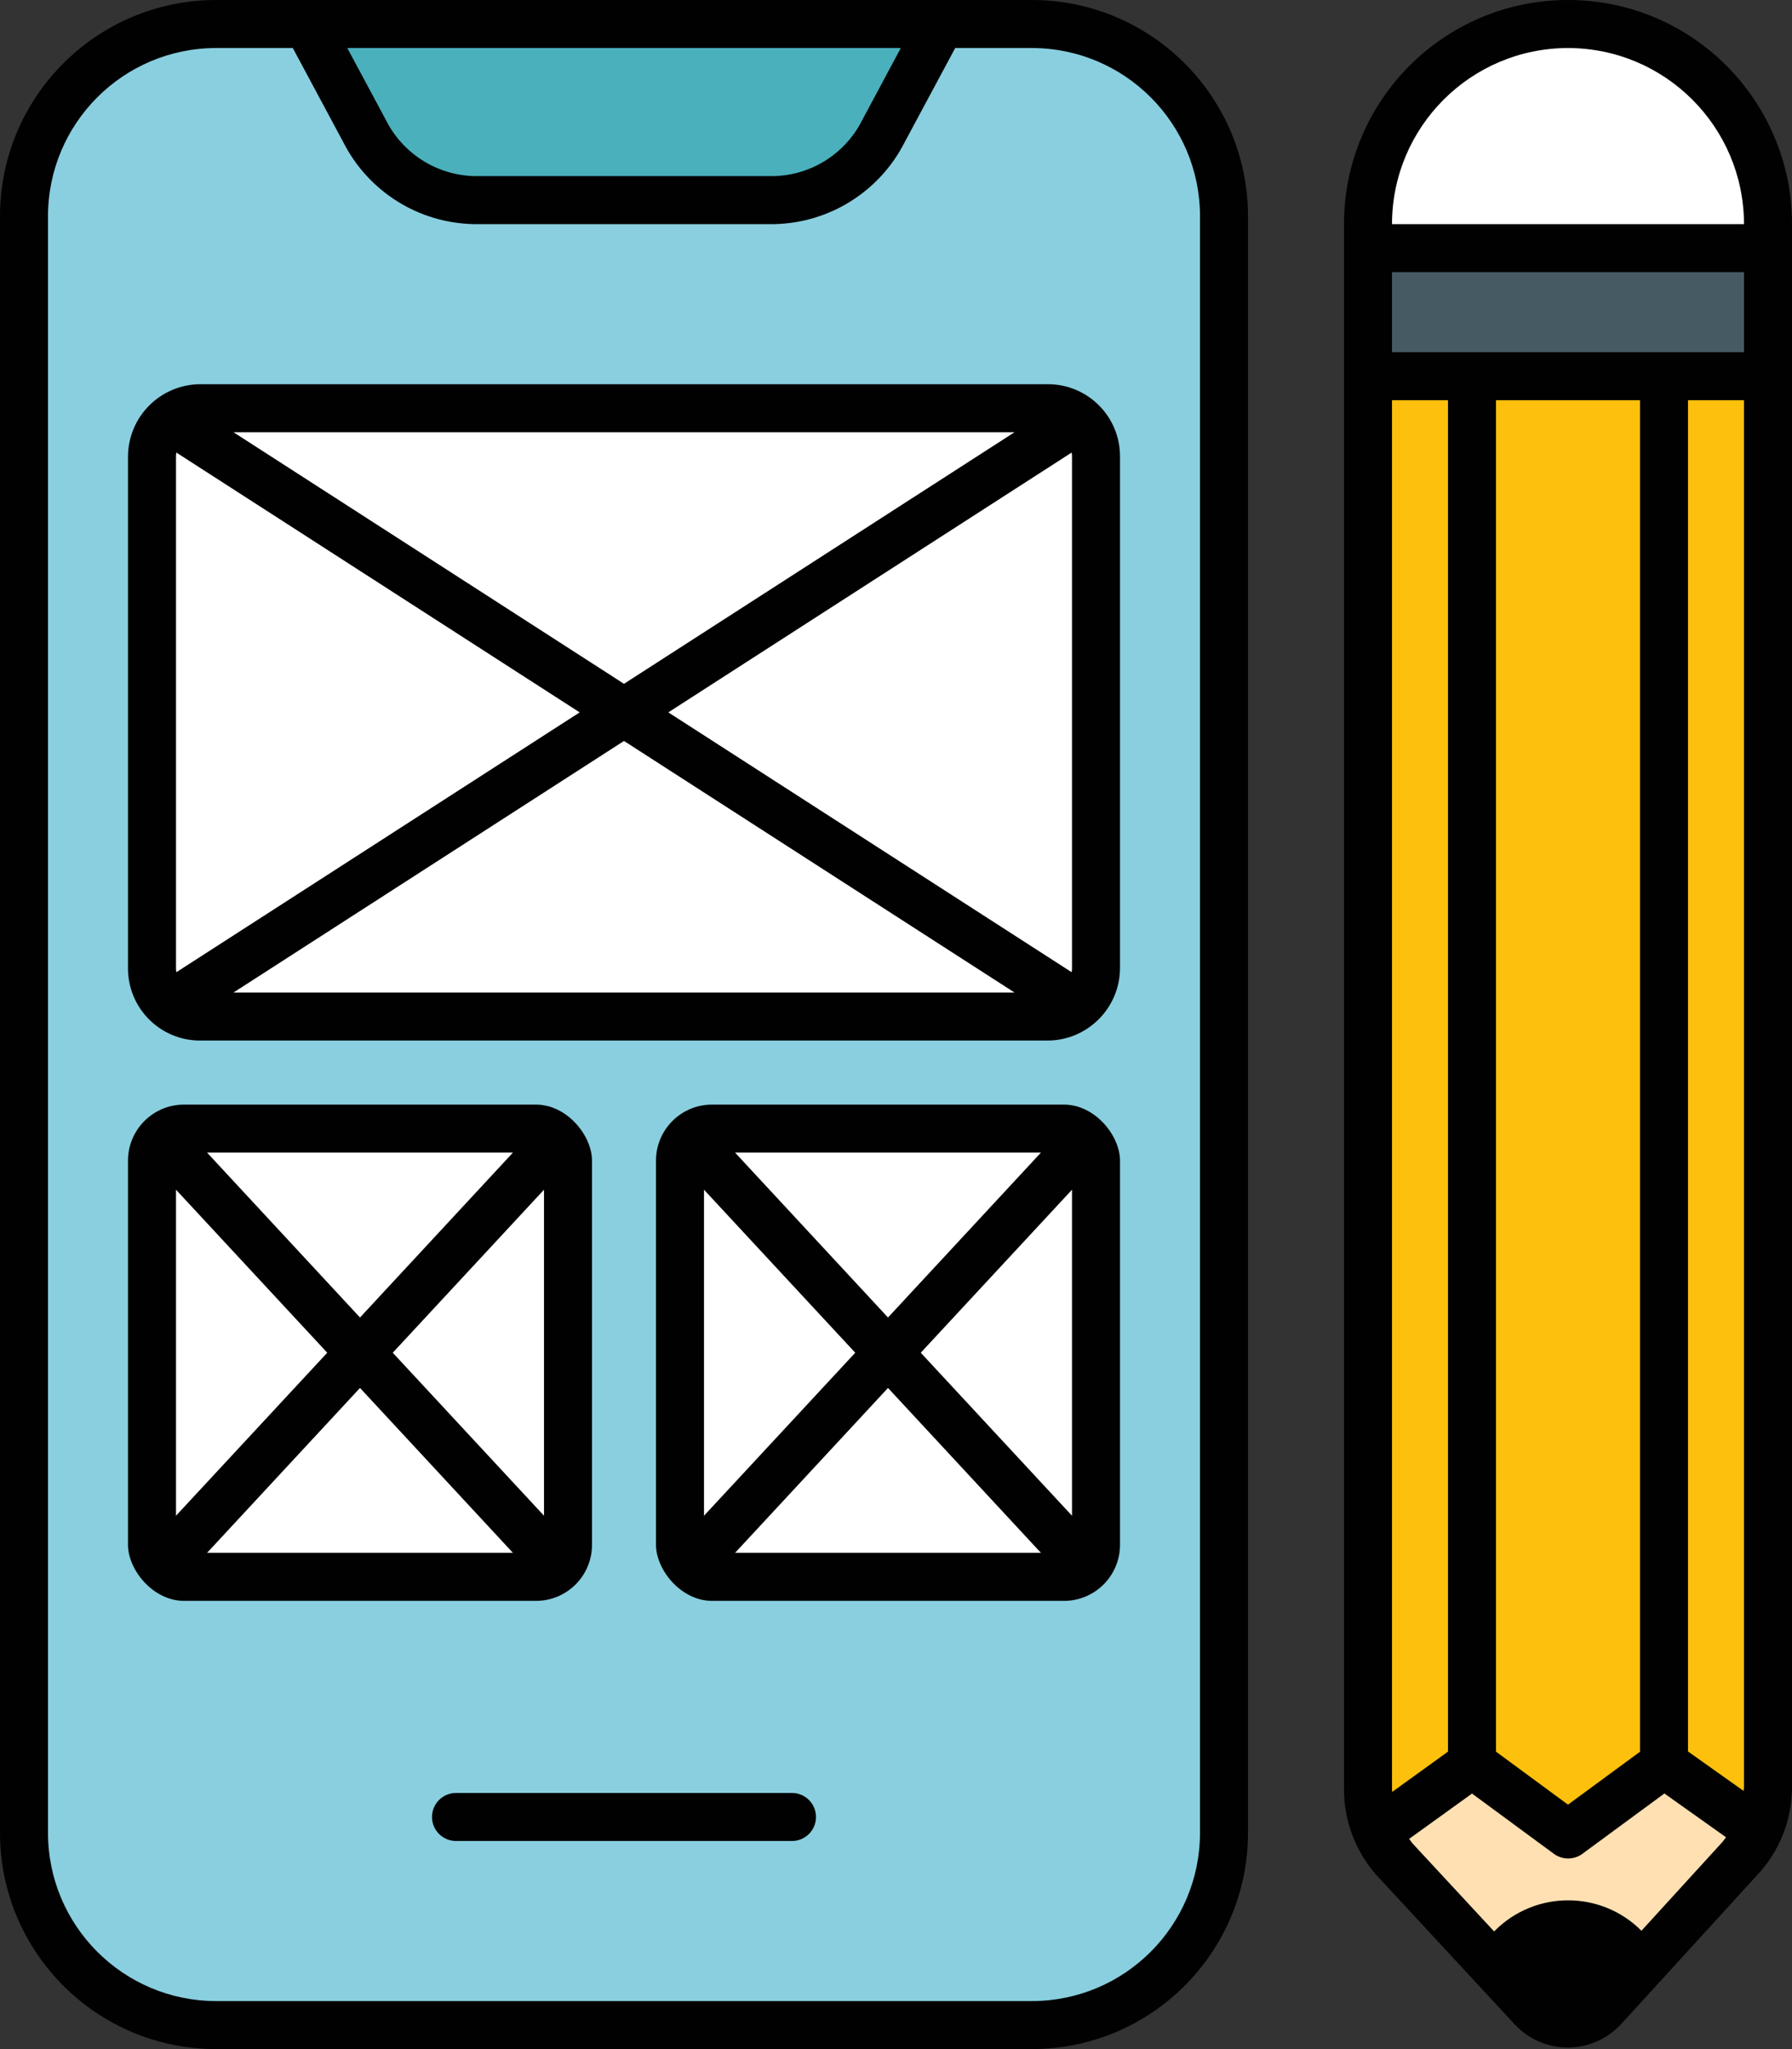
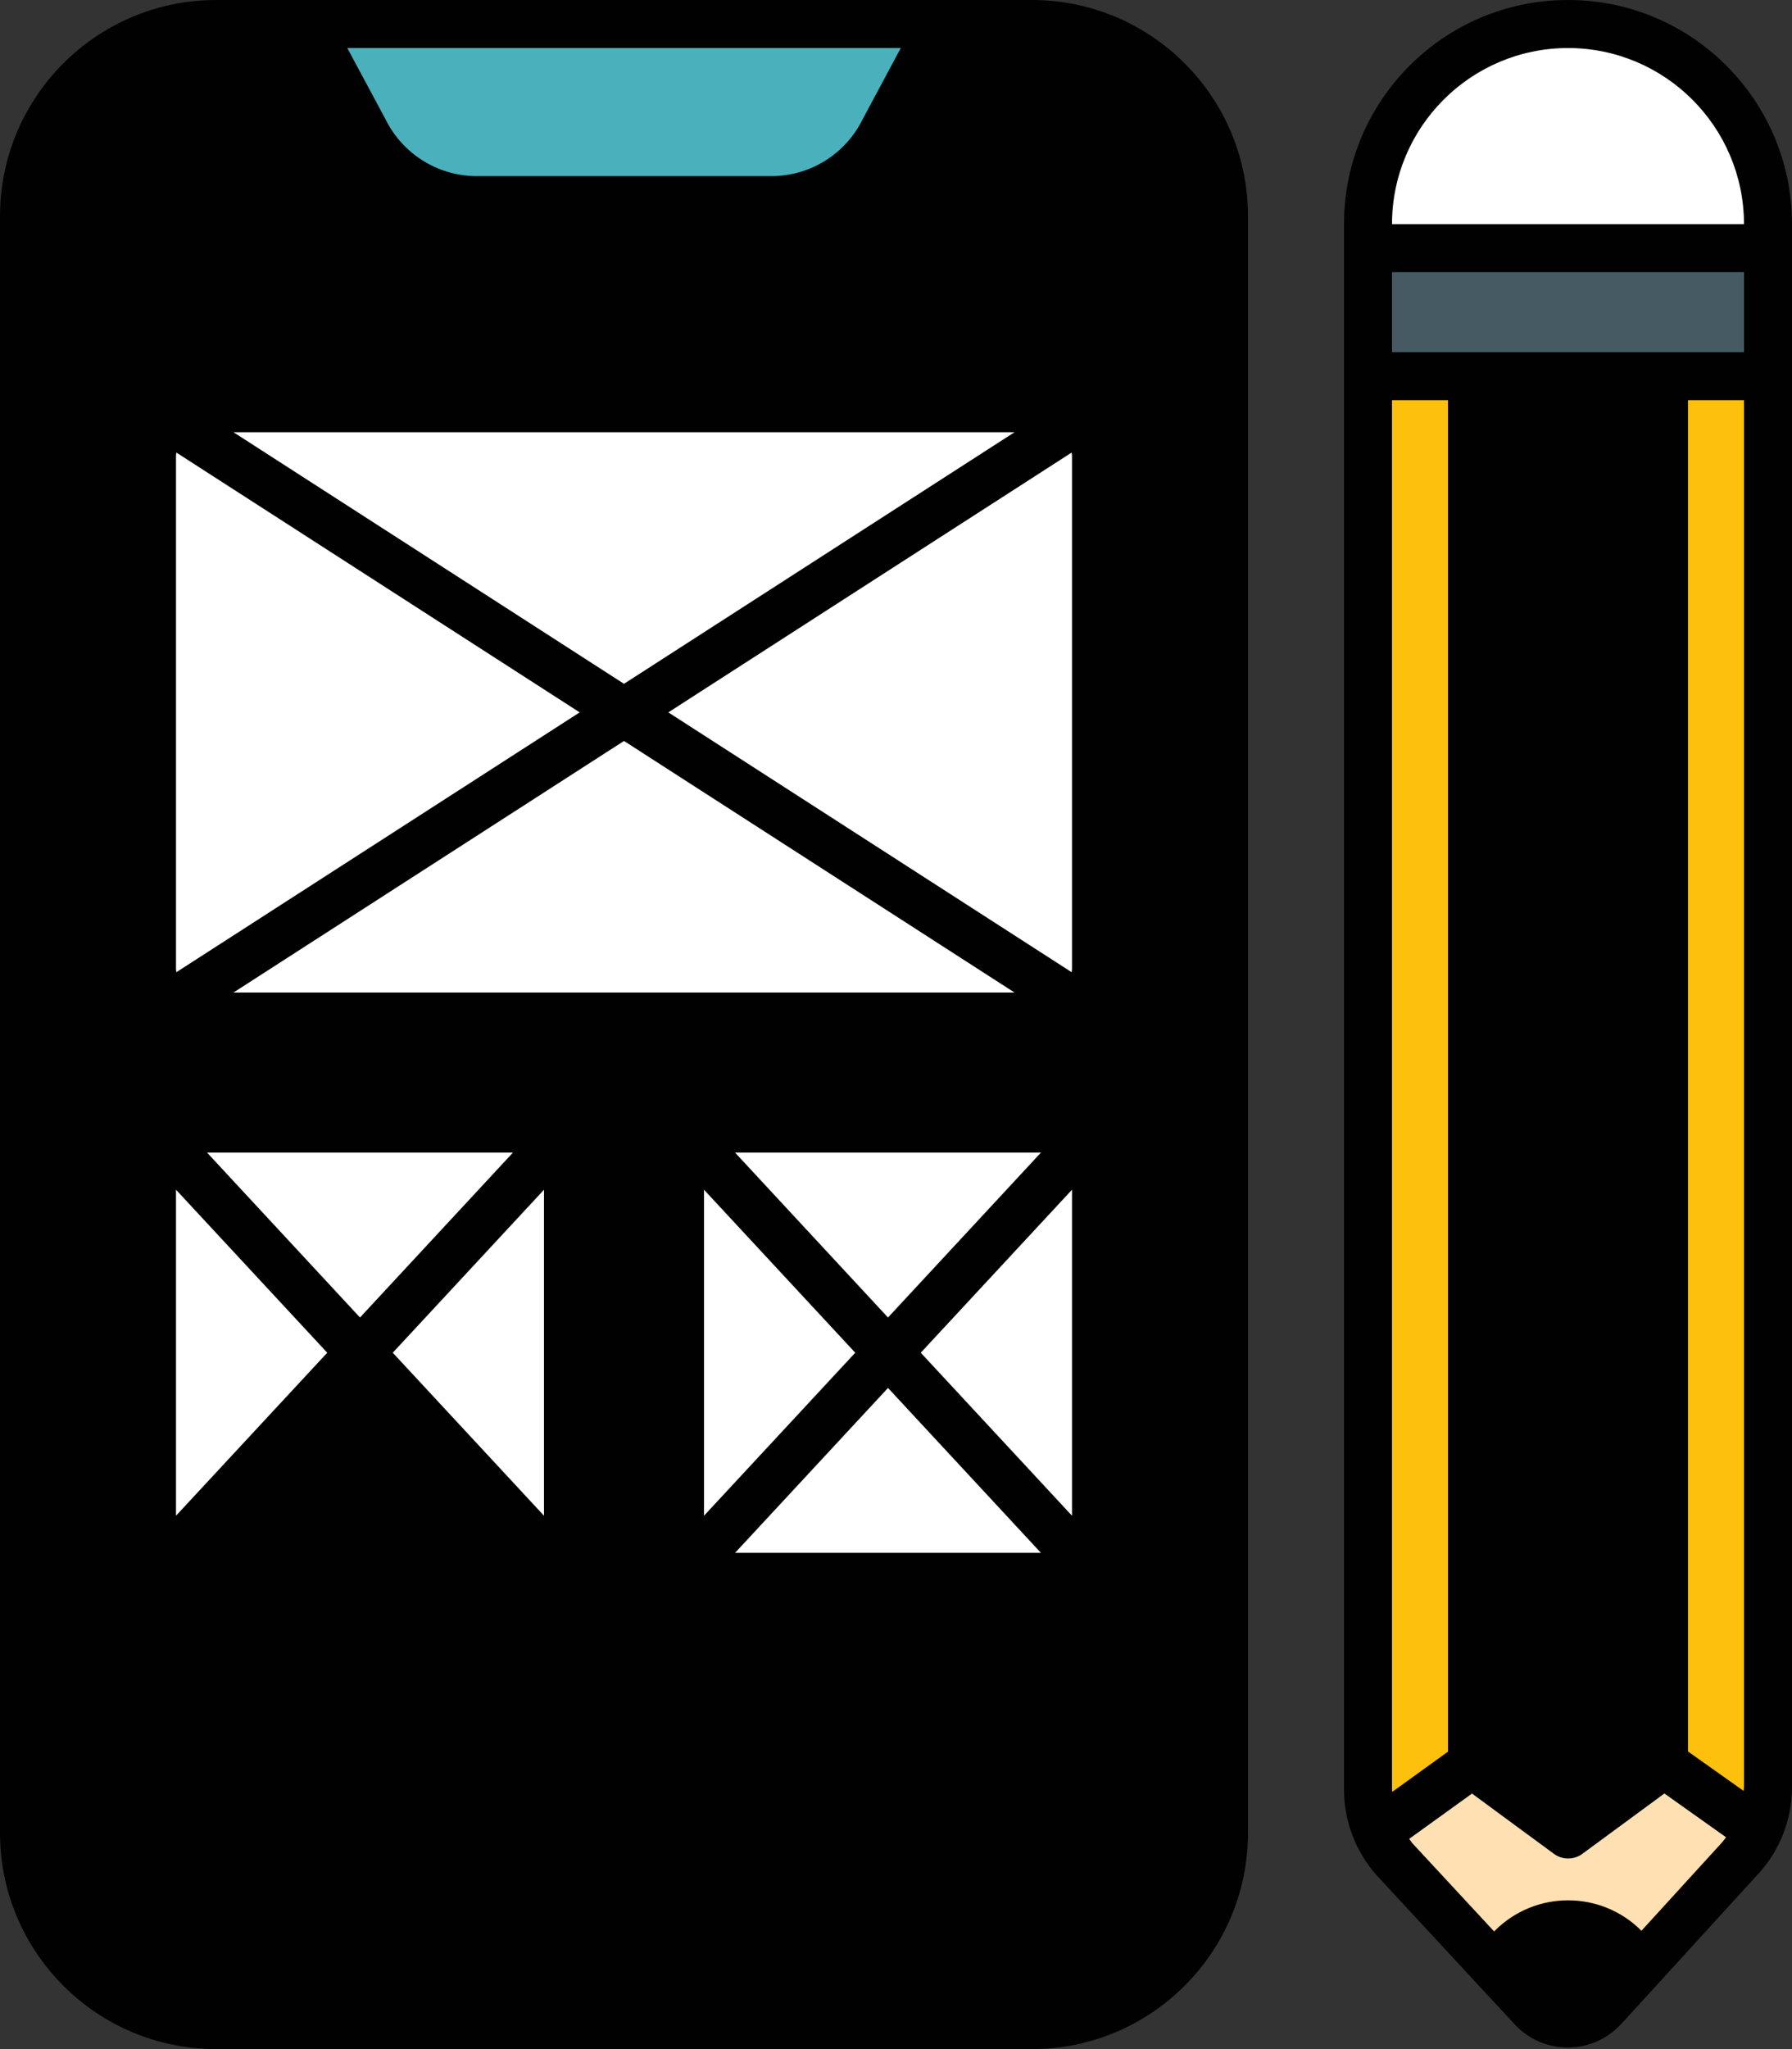
<svg xmlns="http://www.w3.org/2000/svg" id="Layer_2" viewBox="0 0 448 512">
  <rect x="0" y="0" width="448" height="512" fill="#333333" stroke="none" />
  <defs>
    <style>.cls-1{fill:#fff;}.cls-2{fill:#fcc00d;}.cls-2,.cls-3,.cls-4{isolation:isolate;}.cls-5{fill:#89cfdf;}.cls-3{fill:#465a64;}.cls-6{fill:#010101;}.cls-7{fill:#4ab0bc;}.cls-4{fill:#fee0b2;}</style>
  </defs>
  <g id="Layer_1-2">
    <g>
      <path class="cls-6" d="M258,512c29.81-.03,53.97-24.19,54-54V54c-.03-29.81-24.19-53.97-54-54H54C24.19,.03,.03,24.19,0,54V458c.03,29.81,24.19,53.97,54,54h204Z" />
      <path class="cls-7" d="M225.2,12l-9.6,17.92c-4.18,8.39-12.63,13.8-22,14.08H118.4c-9.35-.3-17.79-5.71-21.96-14.08l-9.62-17.92H225.2Z" />
-       <path class="cls-5" d="M12,458V54c.03-23.18,18.82-41.97,42-42h19.2l12.66,23.6c6.26,12.28,18.77,20.12,32.54,20.4h75.2c13.77-.29,26.27-8.13,32.53-20.4l12.67-23.6h19.2c23.18,.03,41.97,18.82,42,42V458c-.03,23.18-18.82,41.97-42,42H54c-23.18-.03-41.97-18.82-42-42Z" />
      <path class="cls-6" d="M198,448H114c-3.31,0-6,2.69-6,6s2.69,6,6,6h84c3.31,0,6-2.69,6-6s-2.69-6-6-6Z" />
      <path class="cls-6" d="M50,260h212c9.9-.09,17.91-8.1,18-18V114c-.01-9.94-8.06-17.99-18-18H50c-9.91,.08-17.92,8.09-18,18V242c.01,9.94,8.06,17.99,18,18Z" />
      <polygon class="cls-1" points="58.37 248 156 185.14 253.63 248 58.37 248" />
      <path class="cls-1" d="M267.91,113.08c.05,.31,.09,.61,.09,.92V242c0,.31-.04,.62-.09,.92l-100.83-64.92,100.83-64.92Z" />
      <polygon class="cls-1" points="253.63 108 156 170.86 58.37 108 253.63 108" />
      <path class="cls-1" d="M44,114c0-.31,.04-.62,.09-.92l100.83,64.92L44.09,242.92c-.05-.31-.09-.61-.09-.92V114Z" />
      <rect class="cls-6" x="32" y="276" width="116" height="124" rx="14" ry="14" />
      <polygon class="cls-1" points="136 297.27 136 378.73 98.19 338 136 297.27" />
      <polygon class="cls-1" points="128.23 288 90 329.2 51.77 288 128.23 288" />
      <polygon class="cls-1" points="44 378.73 44 297.27 81.81 338 44 378.73" />
-       <polygon class="cls-1" points="51.77 388 90 346.8 128.23 388 51.77 388" />
      <rect class="cls-6" x="164" y="276" width="116" height="124" rx="14" ry="14" />
      <polygon class="cls-1" points="260.23 288 222 329.2 183.77 288 260.23 288" />
      <polygon class="cls-1" points="176 378.73 176 297.27 213.81 338 176 378.73" />
      <polygon class="cls-1" points="183.77 388 222 346.8 260.23 388 183.77 388" />
      <polygon class="cls-1" points="268 378.73 230.19 338 268 297.27 268 378.73" />
      <path class="cls-6" d="M405.24,505.8l33.78-36.99c5.78-6,9-14,8.98-22.33V56c0-30.93-25.07-56-56-56s-56,25.07-56,56V447.13c0,7.9,2.9,15.52,8.14,21.42l34.6,37.34c6.85,7.29,18.32,7.65,25.61,.79,.31-.29,.6-.58,.88-.89Z" />
      <path class="cls-6" d="M396.38,497.7c-2.23,2.45-6.03,2.62-8.48,.38-.12-.11-.24-.23-.36-.35l-5.89-6.36c5.15-5.71,13.96-6.17,19.68-1.02,.32,.29,.63,.59,.92,.91l-5.88,6.43Z" />
      <path class="cls-2" d="M436,446.48c0,.34-.08,.67-.1,1.01l-13.9-9.86V100h14V446.48Z" />
      <path class="cls-1" d="M392,12c24.29,.03,43.97,19.71,44,44h-88c.03-24.29,19.71-43.97,44-44Z" />
      <rect class="cls-3" x="348" y="68" width="88" height="20" />
-       <polygon class="cls-2" points="410 100 410 437.7 392 450.92 374 437.68 374 100 410 100" />
      <path class="cls-2" d="M348,447.13V100h14V437.67l-13.94,10.06c0-.2-.06-.4-.06-.6Z" />
      <path class="cls-4" d="M353.05,460.5c-.28-.32-.5-.7-.76-1.03l15.71-11.32,20.48,15.06c2.11,1.55,4.99,1.55,7.11,0l20.51-15.08,15.41,10.94c-.4,.52-.76,1.06-1.23,1.54l-19.92,21.82c-10.1-10.12-26.5-10.14-36.62-.04-.07,.07-.14,.14-.21,.21l-20.48-22.08Z" />
    </g>
  </g>
</svg>